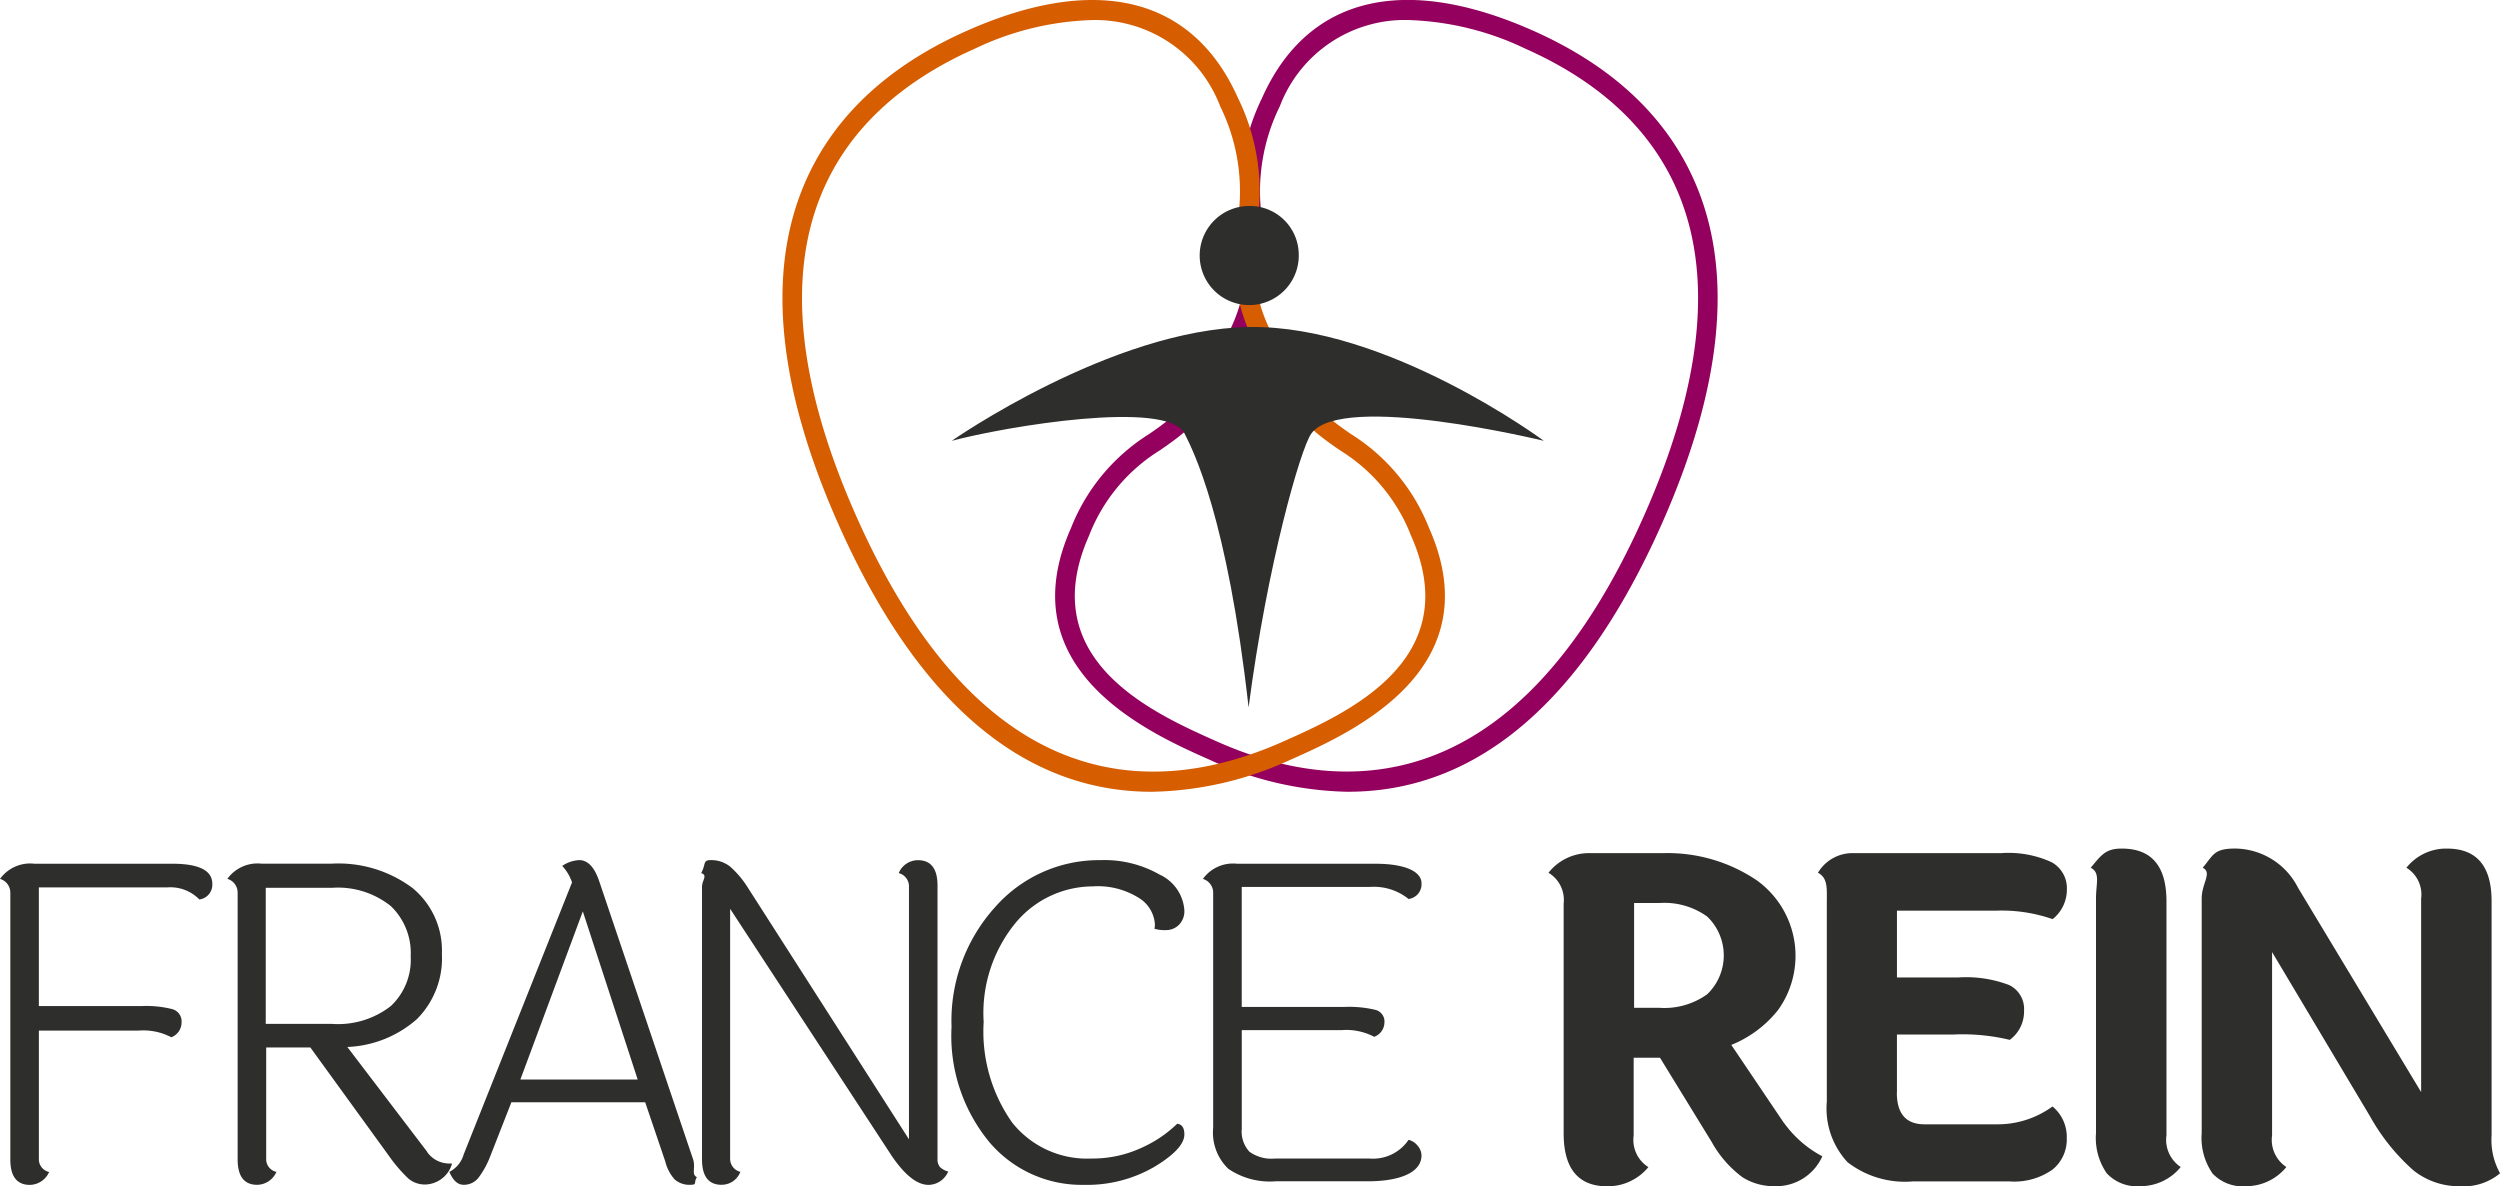
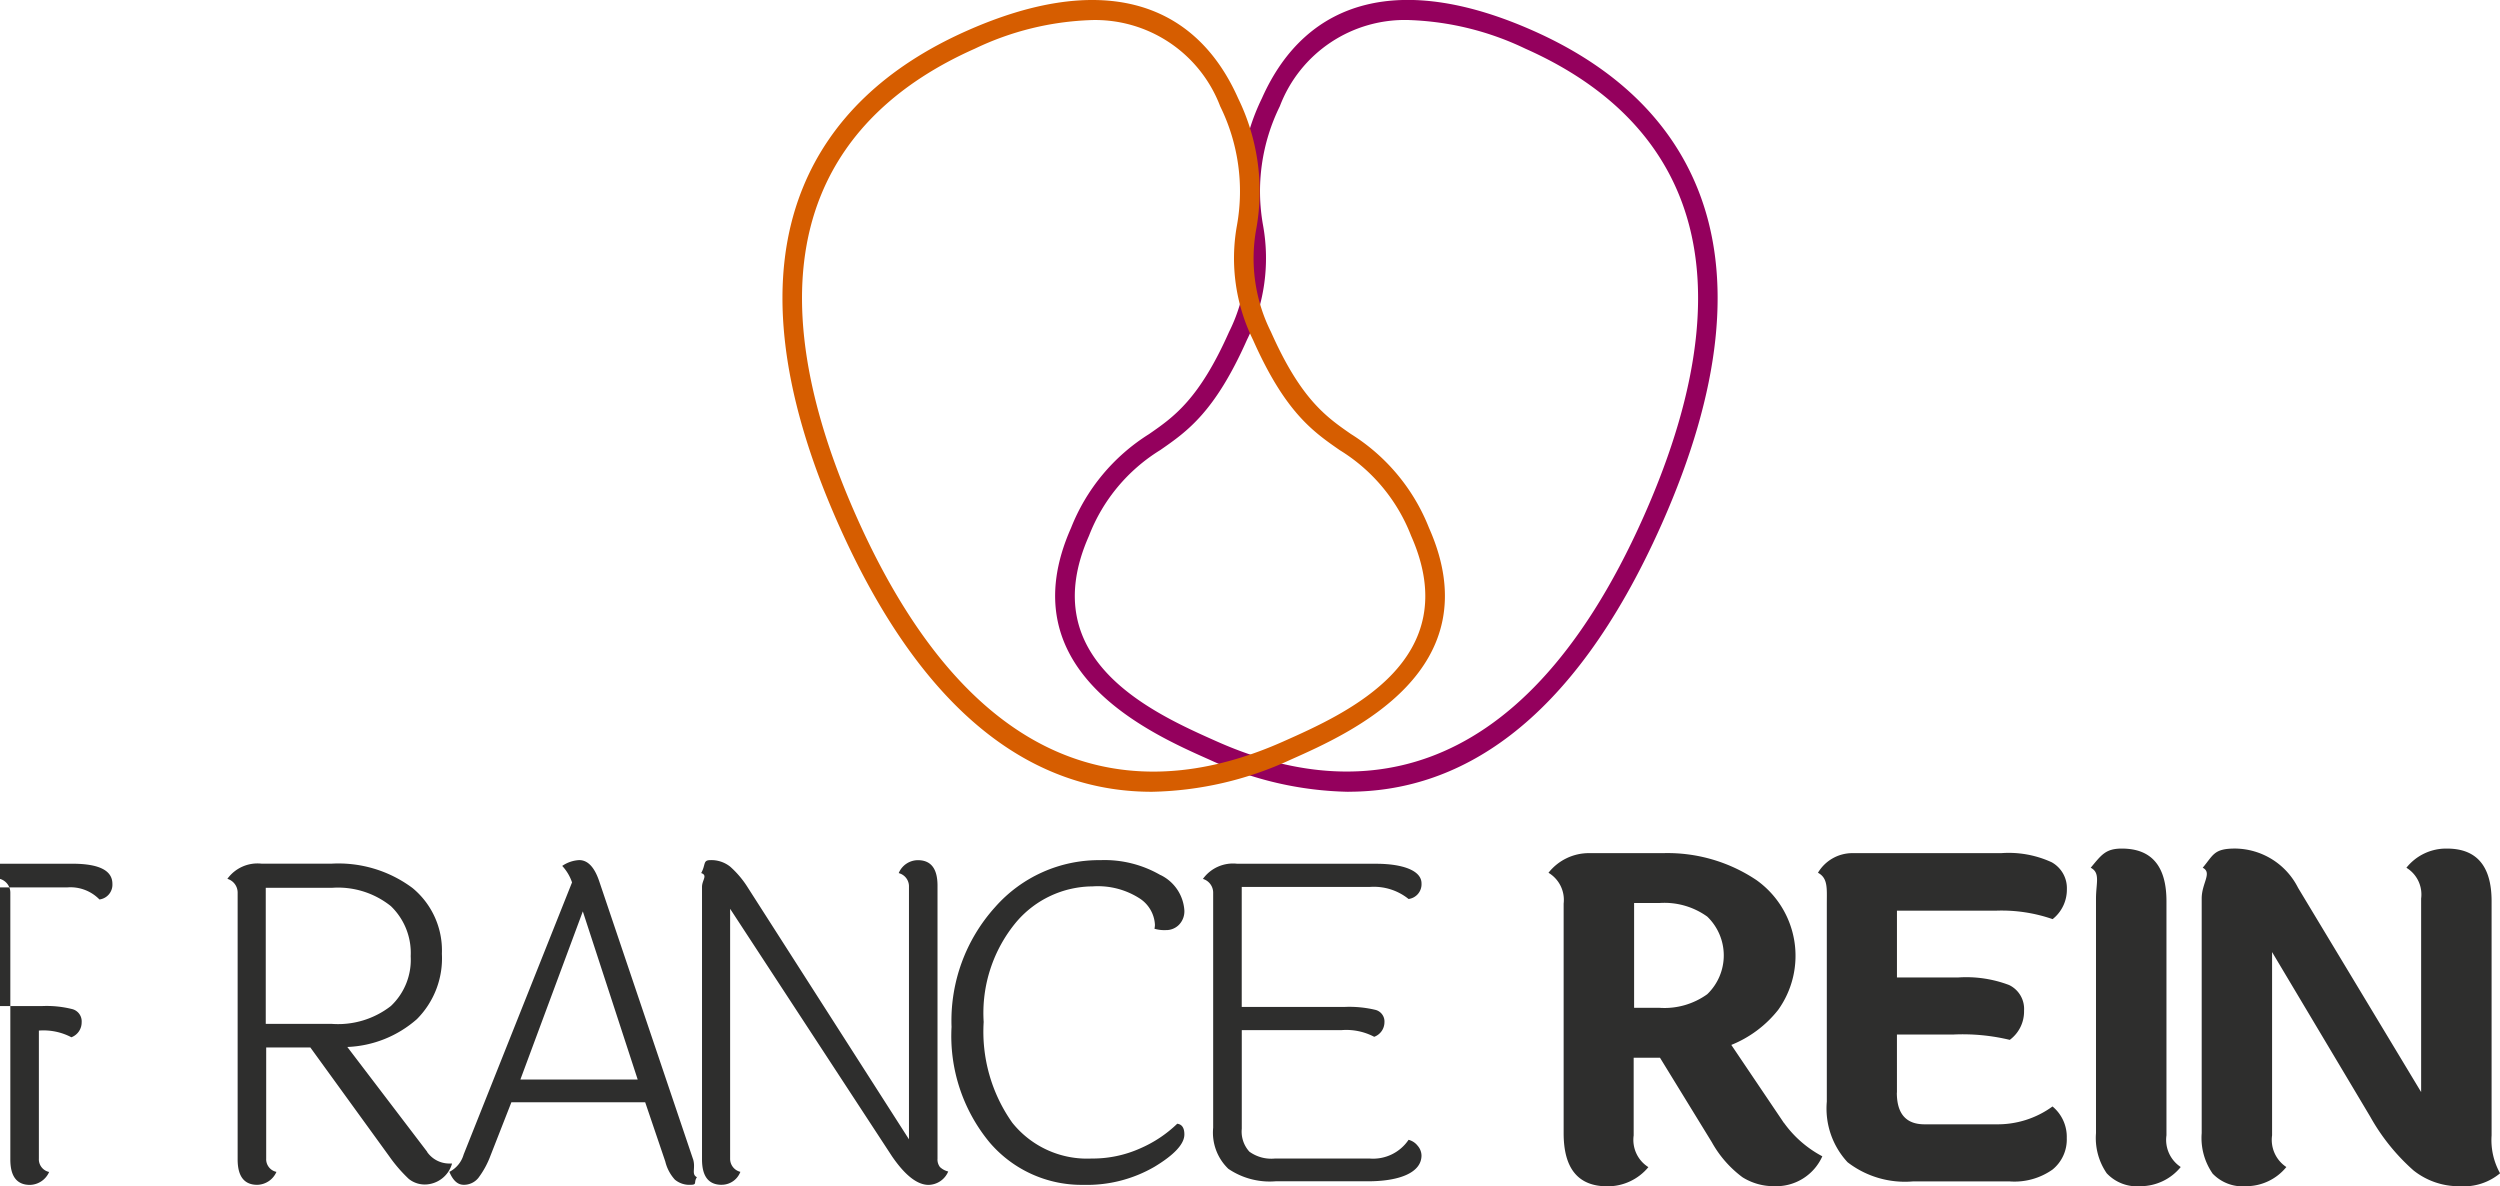
<svg xmlns="http://www.w3.org/2000/svg" viewBox="0 0 161.472 76.615">
  <g transform="translate(-176.335 -187.688)">
    <g transform="translate(226.87 187.688)">
      <path d="M405.547,238.829a22.294,22.294,0,0,1-8.983-2.077c-3.9-1.731-13.014-5.783-8.932-14.97a12.593,12.593,0,0,1,5.031-6.053c1.6-1.107,3.239-2.245,5.172-6.6a10.612,10.612,0,0,0,.945-6.713,13.662,13.662,0,0,1,1.179-8.381c2.908-6.541,9.13-8.092,17.523-4.362,5.232,2.325,8.794,5.73,10.587,10.122,2.343,5.737,1.572,13.054-2.291,21.748-5.9,13.272-13.364,17.281-20.23,17.282m3.932-49.842a8.637,8.637,0,0,0-8.364,5.566,12.43,12.43,0,0,0-1.081,7.709,11.917,11.917,0,0,1-1.044,7.384c-2.077,4.675-3.867,5.916-5.6,7.117a11.258,11.258,0,0,0-4.6,5.533c-3.568,8.031,4.145,11.458,8.289,13.3,8.03,3.567,19.325,3.936,27.544-14.562,3.718-8.367,4.483-15.35,2.276-20.756-1.665-4.079-5.006-7.257-9.93-9.444a18.785,18.785,0,0,0-7.488-1.846" transform="translate(-368.988 -187.688)" fill="#94005d" />
      <path d="M356.1,238.829c-6.867,0-14.332-4.008-20.23-17.281-3.862-8.694-4.633-16.011-2.291-21.748,1.793-4.392,5.355-7.8,10.587-10.122,8.393-3.729,14.615-2.18,17.522,4.362a13.667,13.667,0,0,1,1.18,8.382,10.6,10.6,0,0,0,.944,6.712c1.932,4.35,3.575,5.489,5.164,6.59a12.6,12.6,0,0,1,5.039,6.059c4.082,9.187-5.037,13.239-8.931,14.97a22.3,22.3,0,0,1-8.984,2.077m-3.932-49.842a18.786,18.786,0,0,0-7.488,1.846c-4.924,2.187-8.265,5.365-9.93,9.444-2.208,5.406-1.442,12.39,2.276,20.756,8.219,18.5,19.515,18.131,27.543,14.562,4.145-1.842,11.859-5.269,8.29-13.3a11.243,11.243,0,0,0-4.6-5.527c-1.74-1.207-3.531-2.448-5.607-7.122a11.927,11.927,0,0,1-1.044-7.383,12.429,12.429,0,0,0-1.08-7.711,8.638,8.638,0,0,0-8.364-5.566" transform="translate(-332.253 -187.689)" fill="#d65d00" />
    </g>
    <g transform="translate(176.335 200.992)">
-       <path d="M319.225,377.762a2.683,2.683,0,0,0,2.19.836,3.356,3.356,0,0,0,2.593-1.239,2.1,2.1,0,0,1-.922-2.046V363.475l6.338,10.629a13.264,13.264,0,0,0,2.794,3.472,4.7,4.7,0,0,0,3,1.023,3.66,3.66,0,0,0,2.593-.836,4.4,4.4,0,0,1-.547-2.448V360.191q0-3.4-2.881-3.4a3.275,3.275,0,0,0-2.621,1.238,2.02,2.02,0,0,1,.951,1.988v12.5l-7.95-13.194a4.6,4.6,0,0,0-4.062-2.534c-1.383,0-1.4.413-2.095,1.238.634.327-.066.99-.066,1.988v15.153a4.022,4.022,0,0,0,.691,2.592m-5.848-20.97c-1.056,0-1.32.413-2.011,1.238.634.327.341.99.341,1.988v15.153a4.015,4.015,0,0,0,.691,2.592,2.682,2.682,0,0,0,2.189.836,3.359,3.359,0,0,0,2.593-1.239,2.1,2.1,0,0,1-.922-2.046V360.191q0-3.4-2.881-3.4m-14.527,15.757V368.8h3.659a13.03,13.03,0,0,1,3.629.346,2.28,2.28,0,0,0,.922-1.886,1.71,1.71,0,0,0-.965-1.656,7.806,7.806,0,0,0-3.269-.49h-3.975V360.8h6.423a10.034,10.034,0,0,1,3.631.548,2.429,2.429,0,0,0,.921-1.93,1.913,1.913,0,0,0-.979-1.743,6.635,6.635,0,0,0-3.255-.59H295.97a2.587,2.587,0,0,0-2.215,1.268c.652.346.572,1.009.572,1.988v12.791a5.1,5.1,0,0,0,1.34,3.917,6.07,6.07,0,0,0,4.22,1.239h6.251a4.262,4.262,0,0,0,2.766-.764,2.5,2.5,0,0,0,.921-2.031,2.549,2.549,0,0,0-.921-2.046,6.013,6.013,0,0,1-3.631,1.153h-4.637q-1.787,0-1.786-2.045m-7.292,1.959-3.4-5.042a7.352,7.352,0,0,0,3.025-2.261,6,6,0,0,0-1.4-8.384,10.306,10.306,0,0,0-6.006-1.742H279a3.324,3.324,0,0,0-2.65,1.268,2.04,2.04,0,0,1,.979,1.988v14.836q0,3.428,2.823,3.428a3.41,3.41,0,0,0,2.65-1.239,2.079,2.079,0,0,1-.95-2.046V370.3h1.7l3.341,5.444a7.139,7.139,0,0,0,1.988,2.276,3.786,3.786,0,0,0,2.045.576,3.262,3.262,0,0,0,3.111-1.93,7.161,7.161,0,0,1-2.477-2.16m-8.037-14.2a4.736,4.736,0,0,1,3.082.879,3.478,3.478,0,0,1,0,5.012,4.732,4.732,0,0,1-3.082.879H281.88v-6.769Zm-26.493,16.059a1.925,1.925,0,0,1-.49-1.483v-6.366h6.453a3.865,3.865,0,0,1,2.1.432,1.006,1.006,0,0,0,.662-.936.775.775,0,0,0-.591-.806,7.257,7.257,0,0,0-1.974-.188h-6.653v-7.749h8.267a3.572,3.572,0,0,1,2.51.778.961.961,0,0,0,.835-1.008c0-.845-1.253-1.268-2.942-1.268h-8.959a2.394,2.394,0,0,0-2.218.979.929.929,0,0,1,.662.921v15.153a3.246,3.246,0,0,0,.979,2.65,4.759,4.759,0,0,0,3.054.806h5.963c2.035,0,3.46-.557,3.46-1.671a.976.976,0,0,0-.245-.619,1.081,1.081,0,0,0-.59-.389,2.765,2.765,0,0,1-2.51,1.21H258.67a2.412,2.412,0,0,1-1.642-.447m-5.738-17.861a7.188,7.188,0,0,0-3.875-.965,8.935,8.935,0,0,0-6.812,3.039,10.95,10.95,0,0,0-2.809,7.735,10.791,10.791,0,0,0,2.449,7.447,7.807,7.807,0,0,0,6.078,2.751,8.677,8.677,0,0,0,4.58-1.167q1.93-1.166,1.931-2.088c0-.423-.155-.653-.461-.692a8.027,8.027,0,0,1-2.376,1.585,7.513,7.513,0,0,1-3.154.662,6.184,6.184,0,0,1-5.128-2.319,10.189,10.189,0,0,1-1.844-6.5,9.181,9.181,0,0,1,2.117-6.468,6.511,6.511,0,0,1,4.912-2.29,4.981,4.981,0,0,1,3.025.764,2.159,2.159,0,0,1,1.008,1.713,1.364,1.364,0,0,1-.03.259,2.264,2.264,0,0,0,.735.087,1.156,1.156,0,0,0,.85-.346,1.247,1.247,0,0,0,.346-.922,2.738,2.738,0,0,0-1.541-2.29m-28.346,20.007a1.293,1.293,0,0,0,1.21-.835.864.864,0,0,1-.662-.864V360.68l10.457,15.988q1.267,1.845,2.361,1.844a1.405,1.405,0,0,0,1.268-.864,1.192,1.192,0,0,1-.533-.288.8.8,0,0,1-.158-.547v-17.63q0-1.642-1.267-1.643a1.347,1.347,0,0,0-1.239.835.883.883,0,0,1,.662.894v16.3l-10.4-16.247a6.206,6.206,0,0,0-1.152-1.368,1.955,1.955,0,0,0-1.268-.418c-.5,0-.292.279-.6.835.441.154.053.452.053.894v17.6q0,1.642,1.267,1.642m-1.852-1.671-6.049-17.918q-.461-1.383-1.3-1.383a2.128,2.128,0,0,0-1.095.375,2.945,2.945,0,0,1,.634,1.065l-7,17.573a1.817,1.817,0,0,1-.922,1.123q.346.836.922.835a1.19,1.19,0,0,0,.951-.446,5.674,5.674,0,0,0,.778-1.426l1.354-3.458h8.642l1.3,3.832a2.657,2.657,0,0,0,.619,1.167,1.456,1.456,0,0,0,1.023.331c.441,0,.168-.163.4-.49-.384-.192-.062-.586-.254-1.181m-7.116-15.988,3.544,10.86h-7.577Zm-10.053,15.528-5.157-6.77a7.225,7.225,0,0,0,4.494-1.8,5.559,5.559,0,0,0,1.613-4.22,5.222,5.222,0,0,0-1.9-4.249,8,8,0,0,0-5.243-1.57h-4.494a2.4,2.4,0,0,0-2.218.979.93.93,0,0,1,.663.921v17.2q0,1.642,1.267,1.642a1.386,1.386,0,0,0,1.239-.835.836.836,0,0,1-.662-.864v-7.173h2.852L201.5,376.7a9.521,9.521,0,0,0,1.238,1.427,1.656,1.656,0,0,0,1.095.36,1.849,1.849,0,0,0,1.7-1.354h-.172a1.749,1.749,0,0,1-1.44-.749M193.5,359.326h4.263a5.462,5.462,0,0,1,3.817,1.181,4.194,4.194,0,0,1,1.281,3.241,4.1,4.1,0,0,1-1.281,3.212,5.547,5.547,0,0,1-3.817,1.153H193.5Zm-17.16-.576a.929.929,0,0,1,.662.921v17.2q0,1.642,1.268,1.642a1.388,1.388,0,0,0,1.239-.835.836.836,0,0,1-.663-.864v-8.268h6.453a3.864,3.864,0,0,1,2.1.432,1.023,1.023,0,0,0,.663-.965.817.817,0,0,0-.591-.85,6.77,6.77,0,0,0-1.973-.2h-6.654V359.3h8.268a2.615,2.615,0,0,1,2.1.778.961.961,0,0,0,.836-1.009q0-1.3-2.592-1.3h-8.9a2.394,2.394,0,0,0-2.218.979" transform="translate(-176.335 -315.286)" fill="#2e2e2d" />
-       <path d="M366,260.2s10.315-7.216,19.214-7.352c8.928-.138,19.029,7.352,19.029,7.352s-13.078-3.191-15.023-.464c-.682.959-2.836,8.4-4.047,17.686-1.373-12.3-3.584-16.6-4.136-17.695-1.115-2.21-11.583-.452-15.037.473" transform="translate(-304.528 -245.031)" fill="#2e2e2d" />
-       <path d="M421.8,231.844a3.2,3.2,0,1,1-3.214-3.111,3.156,3.156,0,0,1,3.214,3.111" transform="translate(-337.915 -228.733)" fill="#2e2e2d" />
+       <path d="M319.225,377.762a2.683,2.683,0,0,0,2.19.836,3.356,3.356,0,0,0,2.593-1.239,2.1,2.1,0,0,1-.922-2.046V363.475l6.338,10.629a13.264,13.264,0,0,0,2.794,3.472,4.7,4.7,0,0,0,3,1.023,3.66,3.66,0,0,0,2.593-.836,4.4,4.4,0,0,1-.547-2.448V360.191q0-3.4-2.881-3.4a3.275,3.275,0,0,0-2.621,1.238,2.02,2.02,0,0,1,.951,1.988v12.5l-7.95-13.194a4.6,4.6,0,0,0-4.062-2.534c-1.383,0-1.4.413-2.095,1.238.634.327-.066.99-.066,1.988v15.153a4.022,4.022,0,0,0,.691,2.592m-5.848-20.97c-1.056,0-1.32.413-2.011,1.238.634.327.341.99.341,1.988v15.153a4.015,4.015,0,0,0,.691,2.592,2.682,2.682,0,0,0,2.189.836,3.359,3.359,0,0,0,2.593-1.239,2.1,2.1,0,0,1-.922-2.046V360.191q0-3.4-2.881-3.4m-14.527,15.757V368.8h3.659a13.03,13.03,0,0,1,3.629.346,2.28,2.28,0,0,0,.922-1.886,1.71,1.71,0,0,0-.965-1.656,7.806,7.806,0,0,0-3.269-.49h-3.975V360.8h6.423a10.034,10.034,0,0,1,3.631.548,2.429,2.429,0,0,0,.921-1.93,1.913,1.913,0,0,0-.979-1.743,6.635,6.635,0,0,0-3.255-.59H295.97a2.587,2.587,0,0,0-2.215,1.268c.652.346.572,1.009.572,1.988v12.791a5.1,5.1,0,0,0,1.34,3.917,6.07,6.07,0,0,0,4.22,1.239h6.251a4.262,4.262,0,0,0,2.766-.764,2.5,2.5,0,0,0,.921-2.031,2.549,2.549,0,0,0-.921-2.046,6.013,6.013,0,0,1-3.631,1.153h-4.637q-1.787,0-1.786-2.045m-7.292,1.959-3.4-5.042a7.352,7.352,0,0,0,3.025-2.261,6,6,0,0,0-1.4-8.384,10.306,10.306,0,0,0-6.006-1.742H279a3.324,3.324,0,0,0-2.65,1.268,2.04,2.04,0,0,1,.979,1.988v14.836q0,3.428,2.823,3.428a3.41,3.41,0,0,0,2.65-1.239,2.079,2.079,0,0,1-.95-2.046V370.3h1.7l3.341,5.444a7.139,7.139,0,0,0,1.988,2.276,3.786,3.786,0,0,0,2.045.576,3.262,3.262,0,0,0,3.111-1.93,7.161,7.161,0,0,1-2.477-2.16m-8.037-14.2a4.736,4.736,0,0,1,3.082.879,3.478,3.478,0,0,1,0,5.012,4.732,4.732,0,0,1-3.082.879H281.88v-6.769Zm-26.493,16.059a1.925,1.925,0,0,1-.49-1.483v-6.366h6.453a3.865,3.865,0,0,1,2.1.432,1.006,1.006,0,0,0,.662-.936.775.775,0,0,0-.591-.806,7.257,7.257,0,0,0-1.974-.188h-6.653v-7.749h8.267a3.572,3.572,0,0,1,2.51.778.961.961,0,0,0,.835-1.008c0-.845-1.253-1.268-2.942-1.268h-8.959a2.394,2.394,0,0,0-2.218.979.929.929,0,0,1,.662.921v15.153a3.246,3.246,0,0,0,.979,2.65,4.759,4.759,0,0,0,3.054.806h5.963c2.035,0,3.46-.557,3.46-1.671a.976.976,0,0,0-.245-.619,1.081,1.081,0,0,0-.59-.389,2.765,2.765,0,0,1-2.51,1.21H258.67a2.412,2.412,0,0,1-1.642-.447m-5.738-17.861a7.188,7.188,0,0,0-3.875-.965,8.935,8.935,0,0,0-6.812,3.039,10.95,10.95,0,0,0-2.809,7.735,10.791,10.791,0,0,0,2.449,7.447,7.807,7.807,0,0,0,6.078,2.751,8.677,8.677,0,0,0,4.58-1.167q1.93-1.166,1.931-2.088c0-.423-.155-.653-.461-.692a8.027,8.027,0,0,1-2.376,1.585,7.513,7.513,0,0,1-3.154.662,6.184,6.184,0,0,1-5.128-2.319,10.189,10.189,0,0,1-1.844-6.5,9.181,9.181,0,0,1,2.117-6.468,6.511,6.511,0,0,1,4.912-2.29,4.981,4.981,0,0,1,3.025.764,2.159,2.159,0,0,1,1.008,1.713,1.364,1.364,0,0,1-.03.259,2.264,2.264,0,0,0,.735.087,1.156,1.156,0,0,0,.85-.346,1.247,1.247,0,0,0,.346-.922,2.738,2.738,0,0,0-1.541-2.29m-28.346,20.007a1.293,1.293,0,0,0,1.21-.835.864.864,0,0,1-.662-.864V360.68l10.457,15.988q1.267,1.845,2.361,1.844a1.405,1.405,0,0,0,1.268-.864,1.192,1.192,0,0,1-.533-.288.8.8,0,0,1-.158-.547v-17.63q0-1.642-1.267-1.643a1.347,1.347,0,0,0-1.239.835.883.883,0,0,1,.662.894v16.3l-10.4-16.247a6.206,6.206,0,0,0-1.152-1.368,1.955,1.955,0,0,0-1.268-.418c-.5,0-.292.279-.6.835.441.154.053.452.053.894v17.6q0,1.642,1.267,1.642m-1.852-1.671-6.049-17.918q-.461-1.383-1.3-1.383a2.128,2.128,0,0,0-1.095.375,2.945,2.945,0,0,1,.634,1.065l-7,17.573a1.817,1.817,0,0,1-.922,1.123q.346.836.922.835a1.19,1.19,0,0,0,.951-.446,5.674,5.674,0,0,0,.778-1.426l1.354-3.458h8.642l1.3,3.832a2.657,2.657,0,0,0,.619,1.167,1.456,1.456,0,0,0,1.023.331c.441,0,.168-.163.4-.49-.384-.192-.062-.586-.254-1.181m-7.116-15.988,3.544,10.86h-7.577Zm-10.053,15.528-5.157-6.77a7.225,7.225,0,0,0,4.494-1.8,5.559,5.559,0,0,0,1.613-4.22,5.222,5.222,0,0,0-1.9-4.249,8,8,0,0,0-5.243-1.57h-4.494a2.4,2.4,0,0,0-2.218.979.93.93,0,0,1,.663.921v17.2q0,1.642,1.267,1.642a1.386,1.386,0,0,0,1.239-.835.836.836,0,0,1-.662-.864v-7.173h2.852L201.5,376.7a9.521,9.521,0,0,0,1.238,1.427,1.656,1.656,0,0,0,1.095.36,1.849,1.849,0,0,0,1.7-1.354h-.172a1.749,1.749,0,0,1-1.44-.749M193.5,359.326h4.263a5.462,5.462,0,0,1,3.817,1.181,4.194,4.194,0,0,1,1.281,3.241,4.1,4.1,0,0,1-1.281,3.212,5.547,5.547,0,0,1-3.817,1.153H193.5Zm-17.16-.576a.929.929,0,0,1,.662.921v17.2q0,1.642,1.268,1.642a1.388,1.388,0,0,0,1.239-.835.836.836,0,0,1-.663-.864v-8.268a3.864,3.864,0,0,1,2.1.432,1.023,1.023,0,0,0,.663-.965.817.817,0,0,0-.591-.85,6.77,6.77,0,0,0-1.973-.2h-6.654V359.3h8.268a2.615,2.615,0,0,1,2.1.778.961.961,0,0,0,.836-1.009q0-1.3-2.592-1.3h-8.9a2.394,2.394,0,0,0-2.218.979" transform="translate(-176.335 -315.286)" fill="#2e2e2d" />
    </g>
  </g>
</svg>